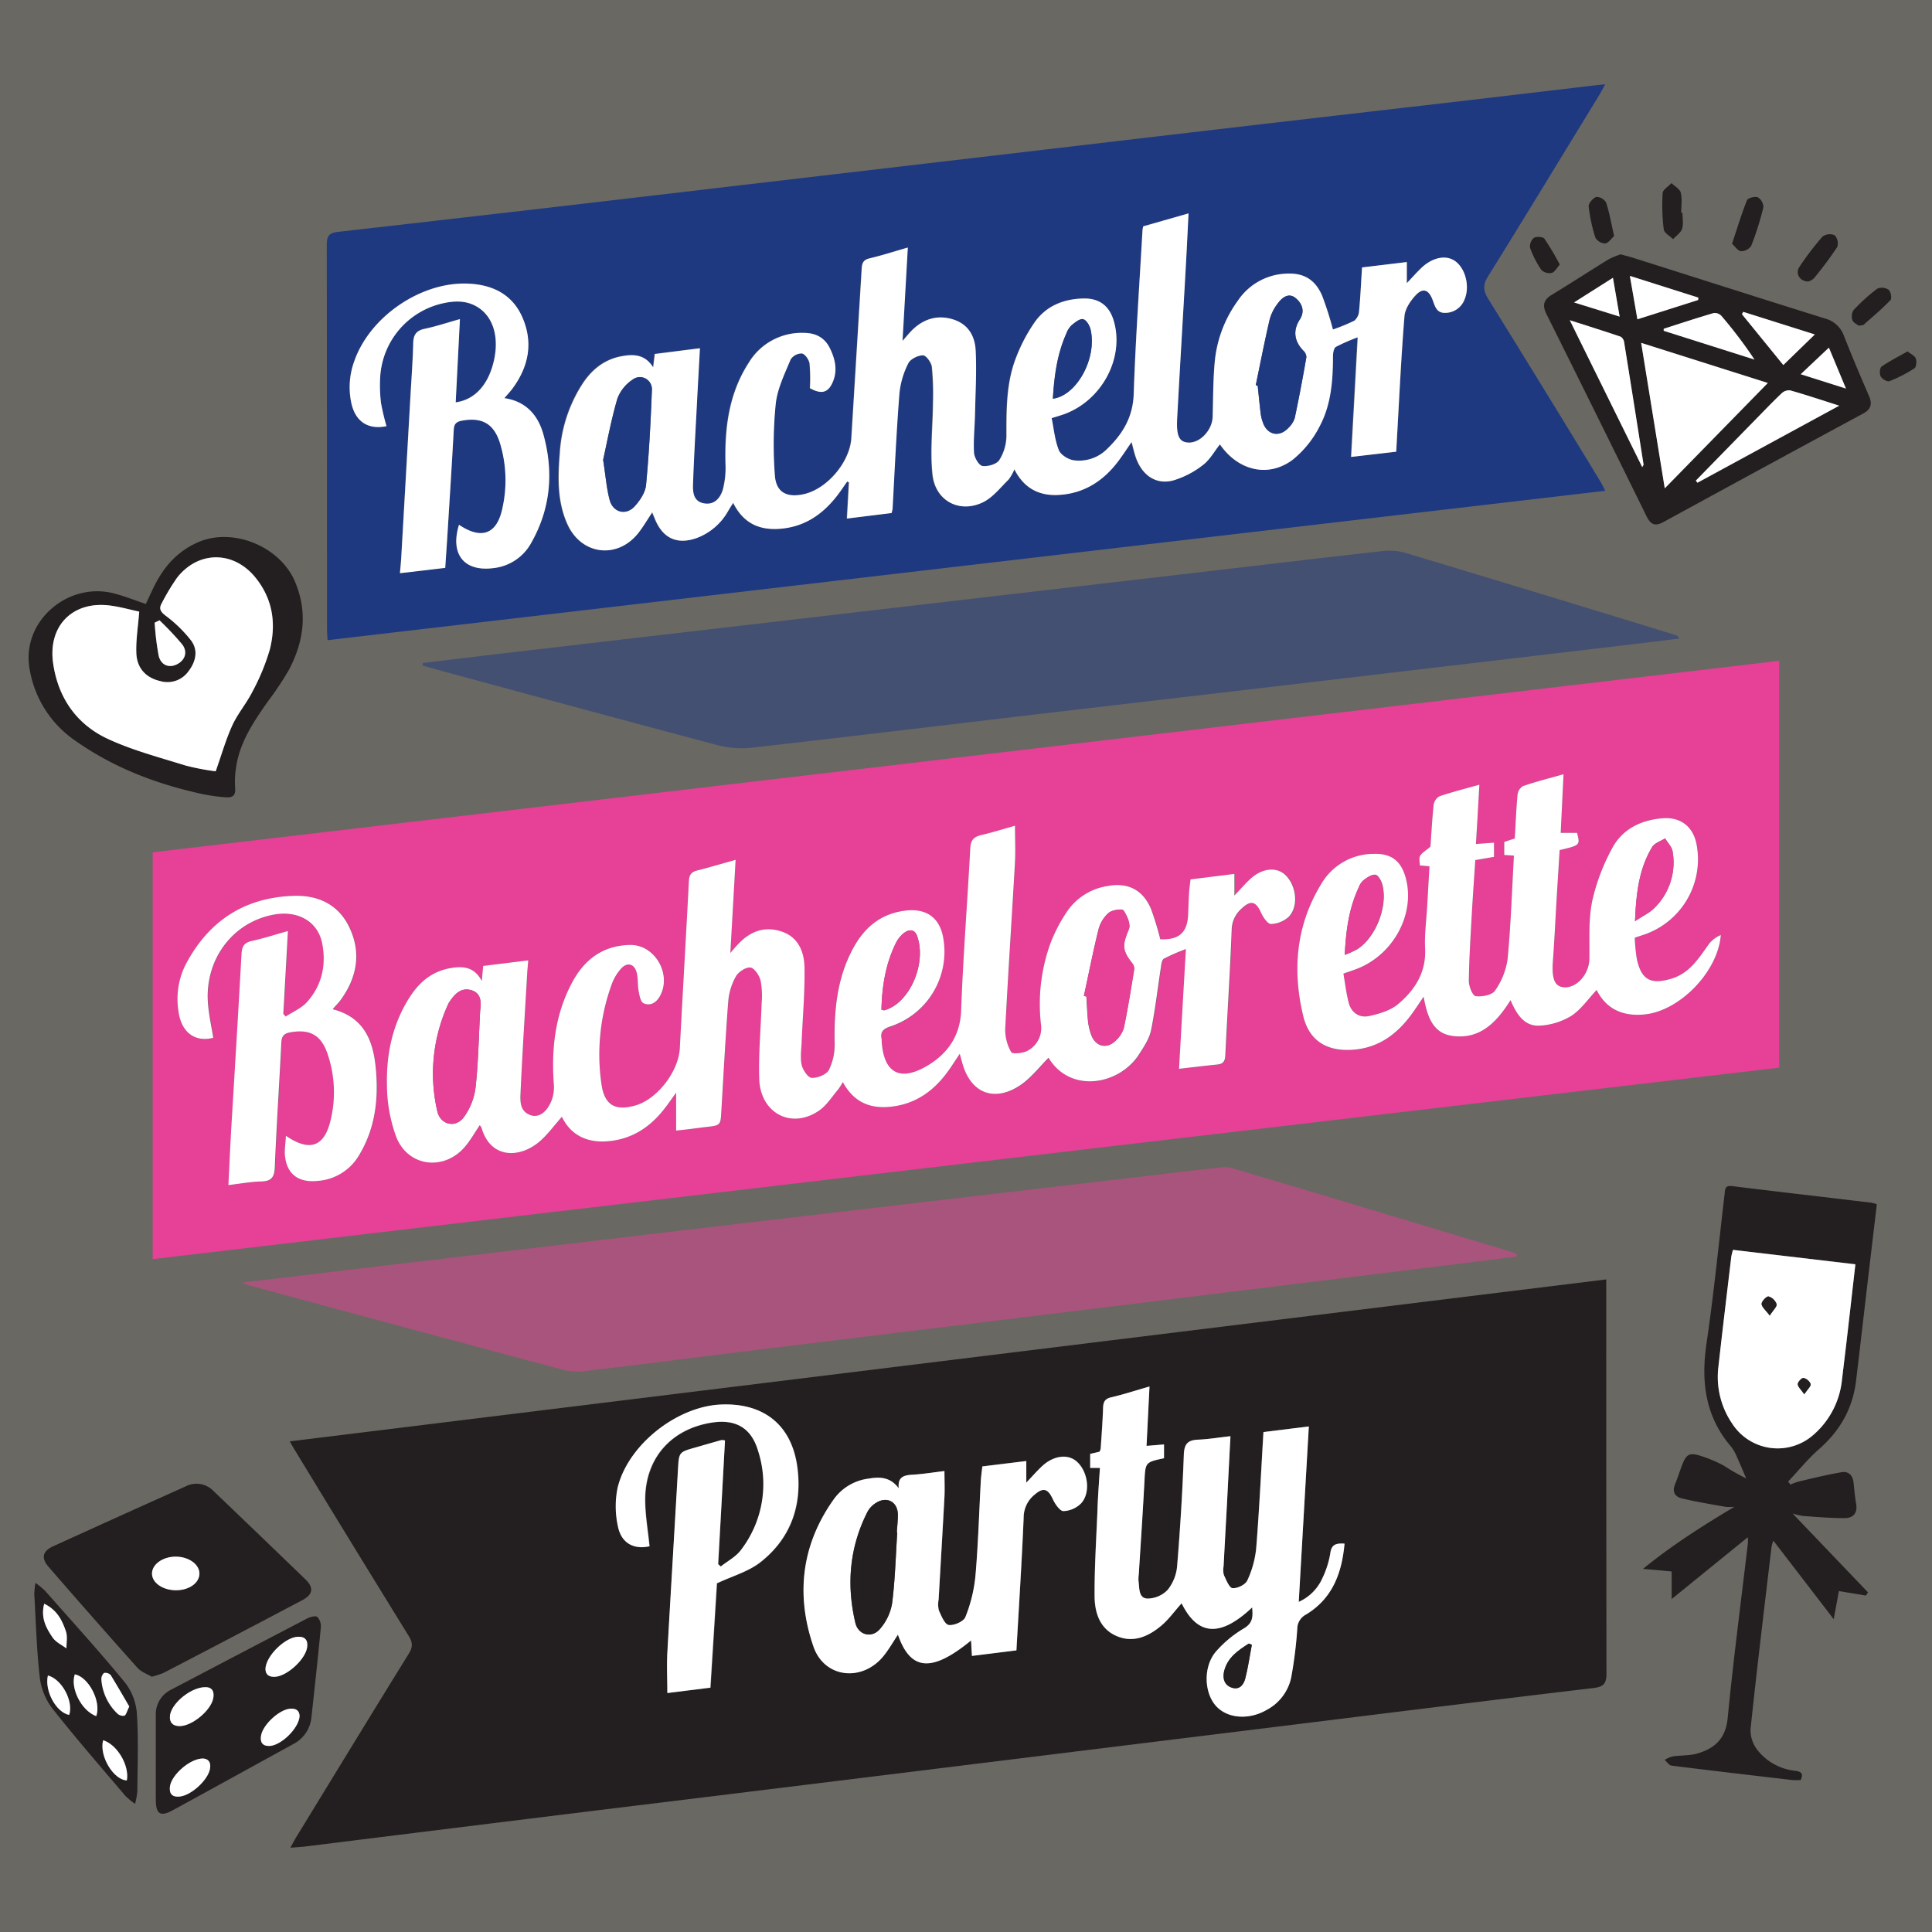
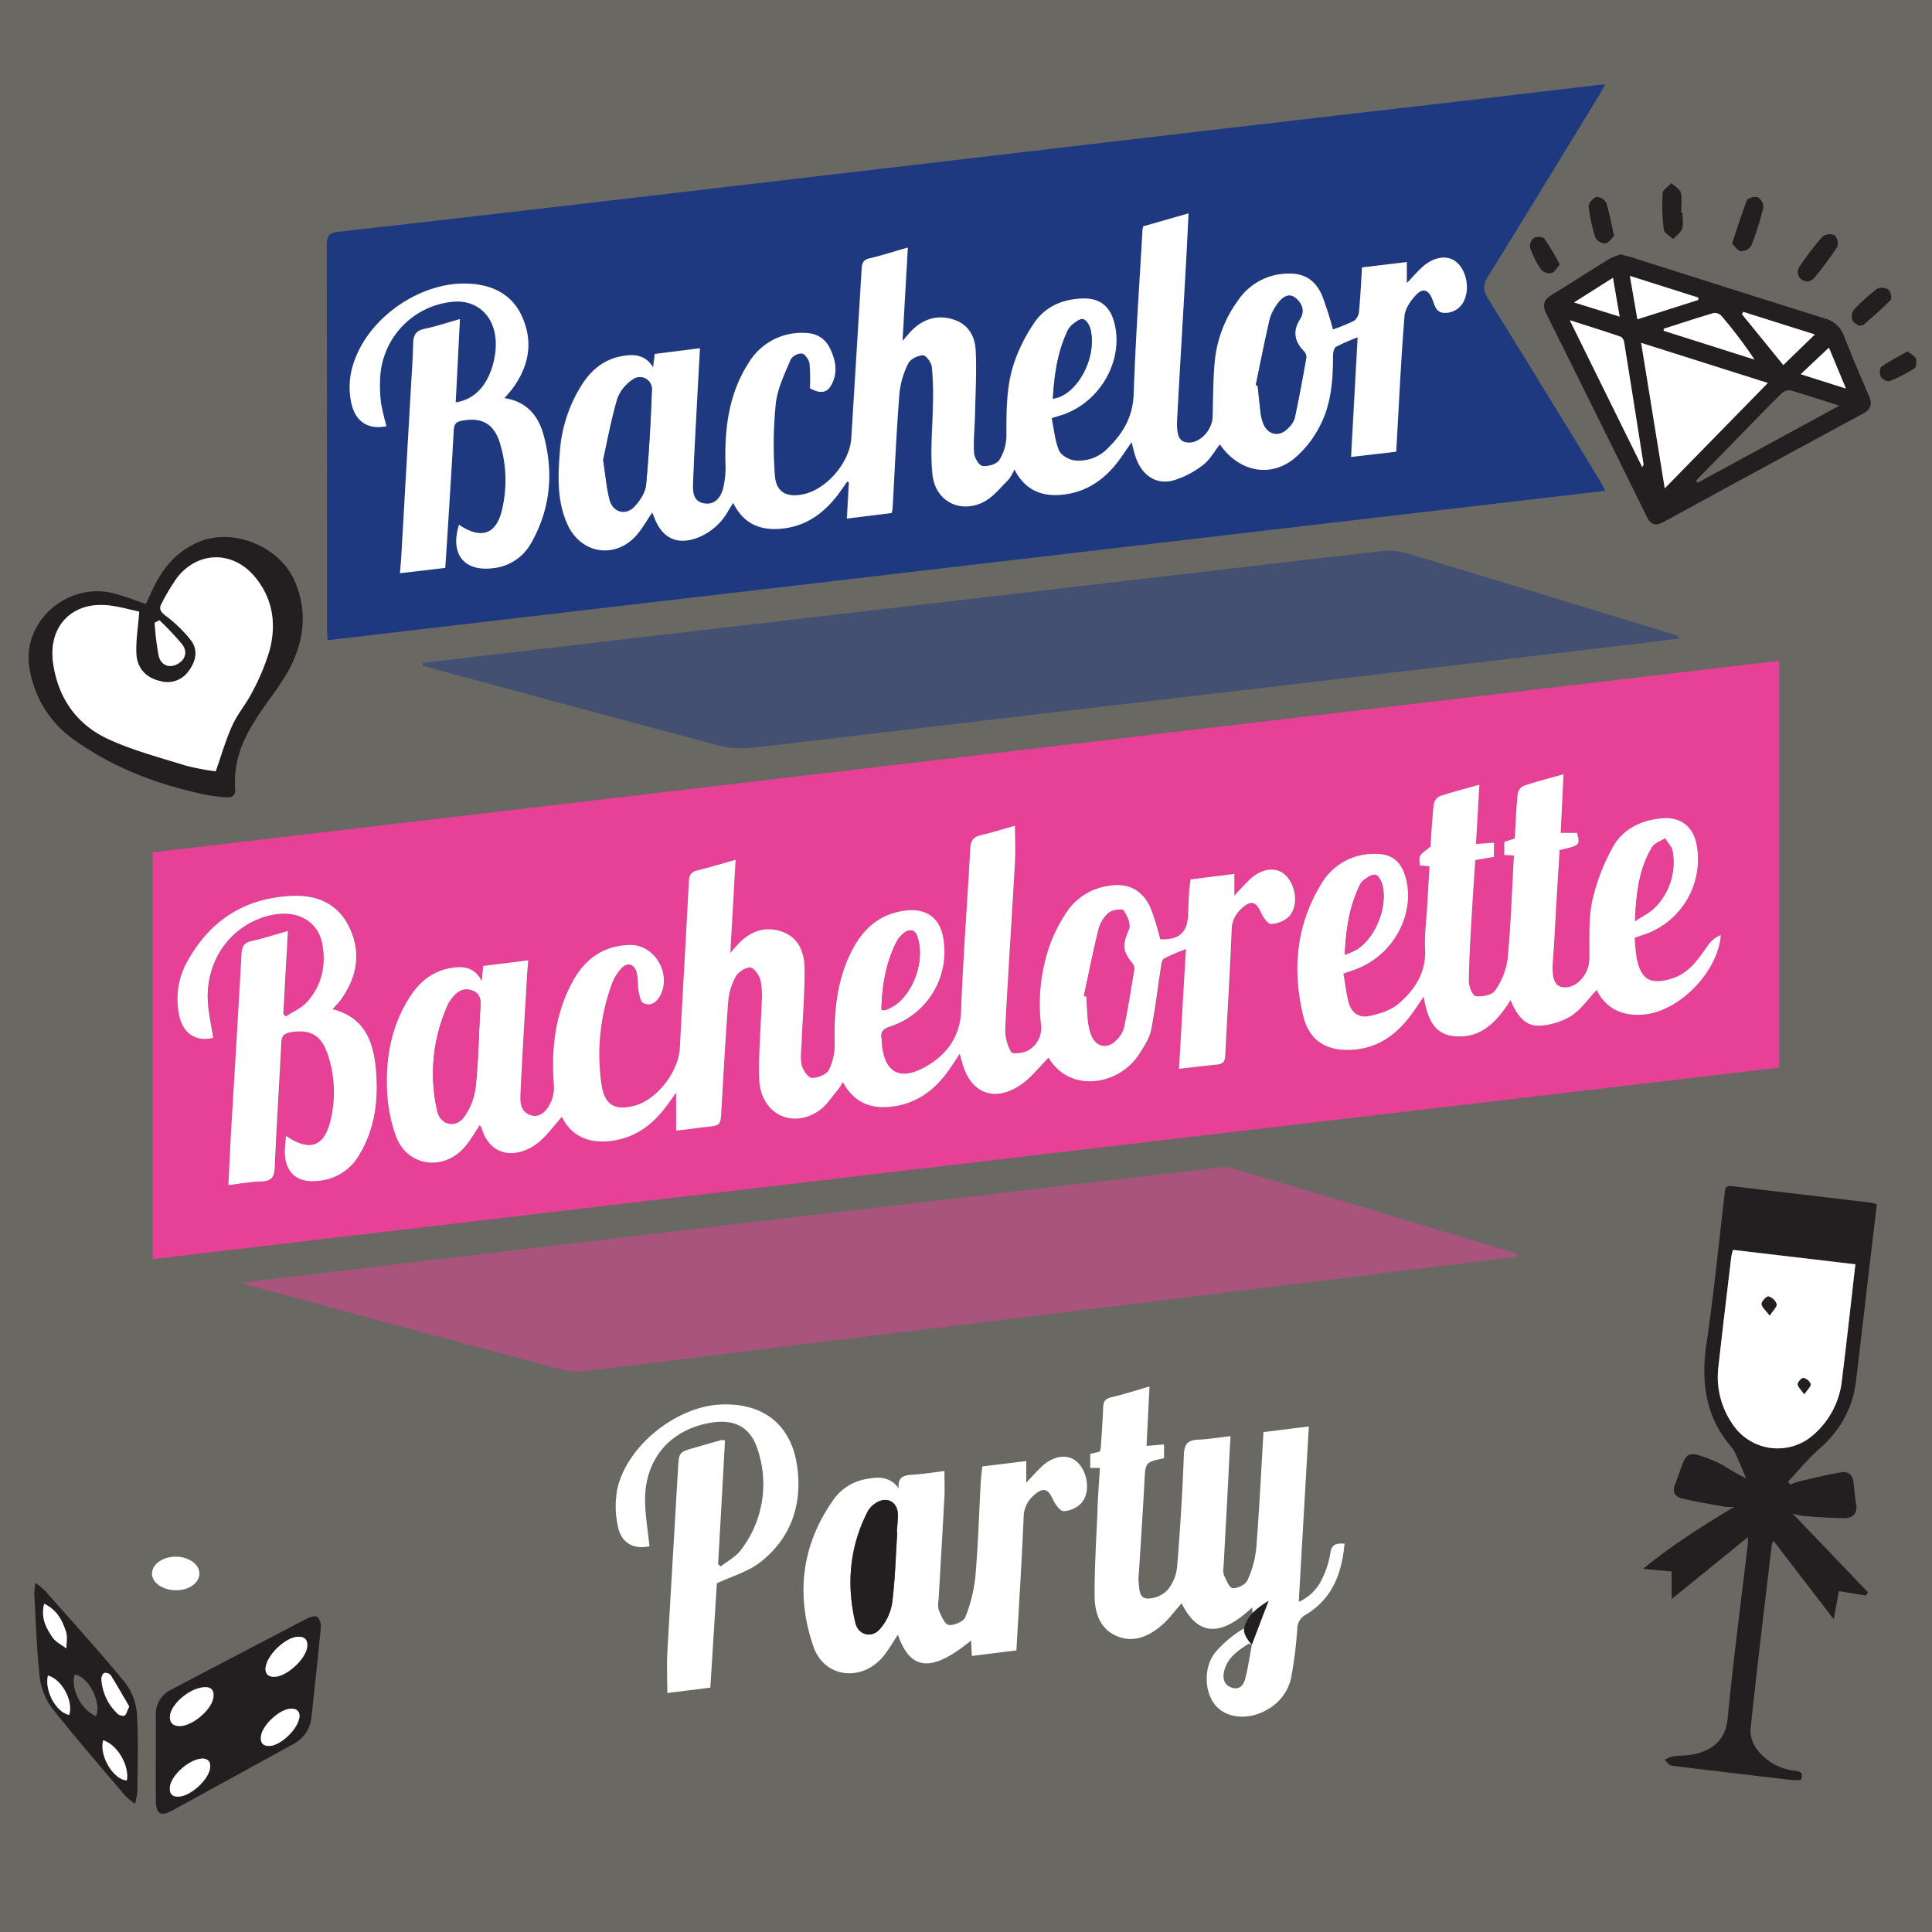
<svg xmlns="http://www.w3.org/2000/svg" viewBox="0 0 560.31 560.31">
  <defs>
    <style>.cls-1{fill:#6a6863;}.cls-2{fill:#231f20;}.cls-3{fill:#fff;}.cls-4,.cls-6{fill:#e64097;}.cls-5,.cls-7{fill:#1e3980;}.cls-6,.cls-7{opacity:0.5;}</style>
  </defs>
  <g id="Bachelor_Bachelorette" data-name="Bachelor &amp; Bachelorette">
    <rect class="cls-1" width="560.31" height="560.31" />
    <path class="cls-2" d="M470,73.77c1.32.36,2.36.6,3.38.92,18.63,5.9,37.24,11.85,55.89,17.68a8,8,0,0,1,5.53,5.1c2.29,5.82,4.72,11.58,7.22,17.31,1.07,2.46.56,4-1.82,5.23q-28.89,15.6-57.7,31.35c-2.54,1.39-3.81.77-5-1.68q-14.42-29.34-29-58.59c-1.24-2.51-.89-4.12,1.54-5.59,5.51-3.34,10.91-6.88,16.4-10.25A21.8,21.8,0,0,1,470,73.77Zm42.73,37.3L476,99.44c2.32,14.31,4.52,27.9,6.84,42.18Zm-36.41,24.39c.27-.51.36-.61.35-.68Q473.83,117,471,99.25a2.29,2.29,0,0,0-1-1.6c-4.64-1.58-9.32-3-14.76-4.78C462.45,107.49,469.27,121.28,476.27,135.46Zm15.55,3.92.45.63,41.12-22.36c-5.35-1.7-9.78-3.18-14.28-4.45a3.15,3.15,0,0,0-2.45.9c-2.55,2.42-5,5-7.45,7.48Zm-9.32-44v.58l26.32,8.34a128.55,128.55,0,0,0-9.66-12.74,2.61,2.61,0,0,0-2.24-.72C492.08,92.23,487.3,93.81,482.5,95.35ZM526.32,97l-20.75-6.55-.38.67,12,14.75ZM492.49,87l.06-.68L472.69,80c.78,4.47,1.46,8.41,2.18,12.58Zm-24.71-6.45L456.5,87.71l13.22,4.11C469,87.82,468.46,84.49,467.78,80.57Zm54.46,28,13.11,4.15c-1.85-4.44-3.4-8.18-4.94-11.86Z" />
    <path class="cls-2" d="M502.32,70.68c1.52-4.54,2.75-8.65,4.34-12.62.26-.65,2.35-1.19,3.16-.83a3.46,3.46,0,0,1,1.58,2.93,86.76,86.76,0,0,1-3.52,11.14,3.6,3.6,0,0,1-3,1.55C504,72.76,503.16,71.45,502.32,70.68Z" />
    <path class="cls-2" d="M524.4,81.65c-2.5-.05-3.8-2.38-2.54-4.26a83,83,0,0,1,6.7-8.78,3.58,3.58,0,0,1,3.52-.39,3.51,3.51,0,0,1,.75,3.42,110.42,110.42,0,0,1-6.77,9.09A4.43,4.43,0,0,1,524.4,81.65Z" />
    <path class="cls-2" d="M487.94,61.71c0,1.56.34,3.23-.11,4.65-.37,1.14-1.7,2-2.6,3-.94-.93-2.58-1.78-2.71-2.81A55.21,55.21,0,0,1,482.2,56c.06-1,1.66-1.93,2.55-2.9.94.93,2.44,1.71,2.7,2.8.45,1.84.13,3.87.13,5.83Z" />
    <path class="cls-2" d="M539.09,94.48c-.55-.45-1.63-.91-1.86-1.64a3.42,3.42,0,0,1,.33-2.91,54.23,54.23,0,0,1,6.9-6.23,3.51,3.51,0,0,1,3.28.35c.63.5,1,2.54.5,3-2.39,2.51-5.07,4.76-7.67,7.06C540.31,94.35,539.83,94.32,539.09,94.48Z" />
    <path class="cls-2" d="M468.12,68.45c-.76.68-1.58,2-2.58,2.16a3.42,3.42,0,0,1-2.85-1.69,45.65,45.65,0,0,1-1.95-9.08C460.65,59,462,57.41,463,57.1a3.36,3.36,0,0,1,2.82,1.69C466.76,61.72,467.29,64.8,468.12,68.45Z" />
    <path class="cls-2" d="M452.36,76.72c-.87,1-1.46,2.19-2.33,2.43a3.42,3.42,0,0,1-3-.85,28,28,0,0,1-3.29-6.44A3.23,3.23,0,0,1,444.84,69c.72-.47,2.64-.36,3.06.22A81.06,81.06,0,0,1,452.36,76.72Z" />
    <path class="cls-2" d="M553.21,101.92c1,.77,2.11,1.26,2.41,2.06s.14,2.49-.42,2.85a40.82,40.82,0,0,1-7.23,3.72c-.62.24-2.14-.63-2.54-1.37s-.28-2.49.26-2.87C548,104.71,550.51,103.45,553.21,101.92Z" />
    <path class="cls-3" d="M512.68,111.07,482.8,141.62c-2.32-14.28-4.52-27.87-6.84-42.18Z" />
    <path class="cls-3" d="M476.27,135.46c-7-14.18-13.82-28-21-42.59,5.44,1.74,10.12,3.2,14.76,4.78a2.29,2.29,0,0,1,1,1.6q2.86,17.76,5.63,35.53C476.63,134.85,476.54,135,476.27,135.46Z" />
-     <path class="cls-3" d="M491.82,139.38l17.39-17.8c2.47-2.51,4.9-5.06,7.45-7.48a3.15,3.15,0,0,1,2.45-.9c4.5,1.27,8.93,2.75,14.28,4.45L492.27,140Z" />
    <path class="cls-3" d="M482.5,95.35c4.8-1.54,9.58-3.12,14.41-4.54a2.61,2.61,0,0,1,2.24.72,128.55,128.55,0,0,1,9.66,12.74l-26.32-8.34Z" />
    <path class="cls-3" d="M526.32,97l-9.13,8.87-12-14.75.38-.67Z" />
    <path class="cls-3" d="M492.49,87l-17.62,5.6c-.72-4.17-1.4-8.11-2.18-12.58l19.86,6.3Z" />
    <path class="cls-3" d="M467.78,80.57c.68,3.92,1.25,7.25,1.94,11.25L456.5,87.71Z" />
    <path class="cls-3" d="M522.24,108.53l8.17-7.71c1.54,3.68,3.09,7.42,4.94,11.86Z" />
    <path class="cls-2" d="M42.29,175.16c.88-1.86,1.68-3.65,2.56-5.4,2.83-5.63,6.78-10,12.74-12.57,10.19-4.31,23.75,1.4,28,11.58,3.71,8.89,2.51,17.29-1.77,25.45a89.37,89.37,0,0,1-6.16,9.24c-4.13,5.9-8.18,11.85-9.21,19.21a26,26,0,0,0-.25,5.91c.19,2.25-.93,2.82-2.75,2.65a54.46,54.46,0,0,1-6.37-.86c-13.27-2.84-25.78-7.53-37-15.39a31.38,31.38,0,0,1-13.5-21c-2.47-14,11.46-25.6,24.92-21.76C36.39,173,39.16,174.1,42.29,175.16Zm-1.91,2.22c-2.54-.53-5.48-1.36-8.47-1.75-10.77-1.4-18,5.83-16.49,16.63,1.39,10.14,6.79,17.87,16,22.1,7.13,3.28,14.86,5.32,22.4,7.66a69.5,69.5,0,0,0,8.75,1.65c1.69-4.76,2.93-9.19,4.82-13.32,1.56-3.42,4.13-6.38,5.82-9.76a62.75,62.75,0,0,0,5.06-12.26c1.91-7.54.83-14.79-4.3-21-6.32-7.65-16.43-7.62-22.56.15a61.61,61.61,0,0,0-4.45,7.39c-.89,1.53-.48,2.43,1,3.6a38.77,38.77,0,0,1,7.53,7.33c2.08,2.87,1.3,6.15-.87,8.95a7.47,7.47,0,0,1-8.17,2.75c-4-.91-6.69-3.61-6.89-8C39.36,185.72,40,181.89,40.38,177.38Zm5.87,2.52-1.39.69A77.67,77.67,0,0,0,46,190.16c.65,2.74,2.89,3.6,5.1,2.6,2.5-1.13,3.44-3.59,1.73-5.85A83.85,83.85,0,0,0,46.25,179.9Z" />
    <path class="cls-3" d="M40.38,177.38c-.35,4.51-1,8.34-.84,12.14.2,4.37,2.87,7.07,6.89,8a7.47,7.47,0,0,0,8.17-2.75c2.17-2.8,2.95-6.08.87-8.95a38.77,38.77,0,0,0-7.53-7.33c-1.49-1.17-1.9-2.07-1-3.6a61.61,61.61,0,0,1,4.45-7.39c6.13-7.77,16.24-7.8,22.56-.15,5.13,6.21,6.21,13.46,4.3,21a62.75,62.75,0,0,1-5.06,12.26c-1.69,3.38-4.26,6.34-5.82,9.76-1.89,4.13-3.13,8.56-4.82,13.32A69.5,69.5,0,0,1,53.79,222c-7.54-2.34-15.27-4.38-22.4-7.66-9.18-4.23-14.58-12-16-22.1-1.48-10.8,5.72-18,16.49-16.63C34.9,176,37.84,176.85,40.38,177.38Z" />
    <path class="cls-3" d="M46.25,179.9a83.85,83.85,0,0,1,6.6,7c1.71,2.26.77,4.72-1.73,5.85-2.21,1-4.45.14-5.1-2.6a77.67,77.67,0,0,1-1.16-9.57Z" />
-     <path class="cls-2" d="M44,486.28c-1.3-.79-3.06-1.39-4.14-2.59q-13-14.54-25.75-29.26-3.36-3.85,1.33-6,19.18-8.74,38.43-17.37a6.83,6.83,0,0,1,8.1,1.41q13.35,12.76,26.63,25.59c2.46,2.39,2.18,4.37-.9,6Q67.64,474.66,47.5,485.13A25.88,25.88,0,0,1,44,486.28Zm7.07-25.08c3.73,0,6.69-2.1,6.78-4.73s-3-5-6.81-5-6.95,2.22-6.94,4.91S47.25,461.24,51.08,461.2Z" />
    <path class="cls-2" d="M45.19,509.92c0-4.11,0-8.21,0-12.31A7.91,7.91,0,0,1,49.69,490q19.71-10.35,39.46-20.65c.86-.44,2.39-.83,2.9-.4a4,4,0,0,1,1,3c-.82,8.65-1.77,17.29-2.71,25.93A9.78,9.78,0,0,1,85,505.84C73.38,512.22,61.75,518.65,50.11,525c-3.53,1.93-4.87,1.15-4.91-2.8C45.16,518.13,45.19,514,45.19,509.92ZM60,489.32c-4.19-.35-10.06,4.33-10.64,8-.34,2.16.74,3.35,3,3.25,3.5-.15,8.64-4.39,9.46-7.83C62.26,490.81,61.69,489.49,60,489.32Zm17-5.56c-.11,1.84,1,2.75,3.06,2.51,3.48-.41,8.43-5,9-8.44.35-2.07-.5-3.23-2.69-3.14C82.81,474.82,77.37,479.93,77,483.76ZM59,510c-3.79-.14-9.33,4.73-9.72,8.16-.25,2.17.79,3.1,2.89,2.86,3.31-.38,8-4.64,8.69-7.87C61.3,511.26,60.58,510.16,59,510Zm27.86-12.16c.06-1.65-1-2.52-2.91-2.28-3.14.4-7.64,4.61-8.23,7.66-.35,1.87.21,3.14,2.33,3.13C81.32,506.33,86.48,501.5,86.88,497.85Z" />
    <path class="cls-2" d="M10.27,459.05A24.77,24.77,0,0,1,13,461.28c7.82,8.85,15.78,17.59,23.27,26.71a16.69,16.69,0,0,1,3.43,9c.49,7.49.18,15,.14,22.55a24.76,24.76,0,0,1-.67,3.61,21.77,21.77,0,0,1-2.8-2.3c-7.13-8.42-14.39-16.73-21.21-25.4a18.55,18.55,0,0,1-3.63-9c-.91-8-1.13-16.15-1.59-24.24A28.25,28.25,0,0,1,10.27,459.05Zm27.22,35.87c-1.7-2.89-3.48-6-5.42-9.09a2.08,2.08,0,0,0-1.95-.61,2.44,2.44,0,0,0-.74,2A15.13,15.13,0,0,0,34,497a2.38,2.38,0,0,0,2,.6C36.59,497.35,36.77,496.35,37.49,494.92ZM12.82,465.11c-1.07,4.11.58,7.08,2.44,9.81.91,1.33,2.64,2.11,4,3.13,0-1.64.36-3.41-.14-4.89C18.07,470,16.62,467,12.82,465.11Zm15.09,32.6c1.52-4.24-2.22-11.35-6.21-12.12C20.31,489.56,23.59,496.12,27.91,497.71Zm2,7c-1.22,4.53,3,11.51,6.87,11.64C37.56,512.07,34.07,506,29.92,504.7Zm-16-18.78c-1,4.45,2.41,10.72,6.17,11.43C21.36,493.46,18,487,13.89,485.92Z" />
    <path class="cls-3" d="M51.08,461.2c-3.83,0-7-2.14-7-4.84s3.16-4.94,6.94-4.91,6.89,2.29,6.81,5S54.81,461.17,51.08,461.2Z" />
    <path class="cls-3" d="M60,489.32c1.67.17,2.24,1.49,1.78,3.44-.82,3.44-6,7.68-9.46,7.83-2.22.1-3.3-1.09-3-3.25C50,493.65,55.83,489,60,489.32Z" />
    <path class="cls-3" d="M77,483.76c.39-3.83,5.83-8.94,9.37-9.07,2.19-.09,3,1.07,2.69,3.14-.57,3.39-5.52,8-9,8.44C78,486.51,76.87,485.6,77,483.76Z" />
    <path class="cls-3" d="M59,510c1.56.15,2.28,1.25,1.86,3.15-.7,3.23-5.38,7.49-8.69,7.87-2.1.24-3.14-.69-2.89-2.86C49.69,514.74,55.23,509.87,59,510Z" />
    <path class="cls-3" d="M86.88,497.85c-.4,3.65-5.56,8.48-8.81,8.51-2.12,0-2.68-1.26-2.33-3.13.59-3.05,5.09-7.26,8.23-7.66C85.91,495.33,86.94,496.2,86.88,497.85Z" />
    <path class="cls-3" d="M37.49,494.92c-.72,1.43-.9,2.43-1.41,2.65a2.38,2.38,0,0,1-2-.6,15.13,15.13,0,0,1-4.66-9.77,2.44,2.44,0,0,1,.74-2,2.08,2.08,0,0,1,1.95.61C34,488.88,35.79,492,37.49,494.92Z" />
    <path class="cls-3" d="M12.82,465.11c3.8,1.84,5.25,4.9,6.31,8.05.5,1.48.12,3.25.14,4.89-1.37-1-3.1-1.8-4-3.13C13.4,472.19,11.75,469.22,12.82,465.11Z" />
-     <path class="cls-3" d="M27.91,497.71c-4.32-1.59-7.6-8.15-6.21-12.12C25.69,486.36,29.43,493.47,27.91,497.71Z" />
    <path class="cls-3" d="M29.92,504.7c4.15,1.31,7.64,7.37,6.87,11.64C32.93,516.21,28.7,509.23,29.92,504.7Z" />
    <path class="cls-3" d="M13.89,485.92c4.09,1.07,7.47,7.54,6.17,11.43C16.3,496.64,12.85,490.37,13.89,485.92Z" />
    <path class="cls-4" d="M44.28,247.19,516,191.64v118L44.28,365.16Zm169.06,2.18c-4,1.11-7.51,2.17-11.07,3-1.72.42-2.34,1.26-2.44,3.05C199,271.64,198,287.81,197.2,304c-.35,6.68-6.47,14.73-12.82,16.58-5.94,1.72-9-.06-9.9-6.15a59.48,59.48,0,0,1,3-29.05,13.79,13.79,0,0,1,2.76-4.55c1.68-1.8,3.66-1.36,4.38,1,.54,1.76.29,3.76.64,5.61.23,1.25.56,3.11,1.4,3.5,1.92.89,3.66-.09,4.74-2,3.57-6.36-1.43-15.05-8.68-14.89-7.73.16-13.11,4.11-16.7,10.79-5,9.27-6.1,19.23-5.37,29.54a11.12,11.12,0,0,1-.47,4.3c-1.26,3.64-3.71,5.55-6.12,4.78-3.29-1-3.17-4.05-3.05-6.6.53-11.53,1.26-23,1.93-34.56.07-1.2.19-2.4.31-3.78l-13.08,1.62c-.13,1.46-.24,2.68-.4,4.37-2.18-4.12-5.44-4.39-9.16-3.73-5.17.93-8.81,3.91-11.58,8.16-5.11,7.81-7,16.6-6.77,25.69A44.26,44.26,0,0,0,115,329.73c3.48,8.79,14.12,9.92,20.12,2.57,1.52-1.87,2.72-4,4.08-6a2.7,2.7,0,0,1,.52.73c2.5,8.75,10.57,9,16.36,4.38,2.63-2.09,4.63-5,6.95-7.55,2.43,5.06,6.9,7.45,12.71,7.13,7-.39,12.47-3.72,16.75-9.13,1.22-1.55,2.33-3.18,3.67-5v11c1.52-.17,2.88-.31,4.24-.48s2.94-.4,4.41-.56c4.31-.48,4.24-.47,4.48-4.92.58-10.57,1.13-21.14,2-31.69a17.62,17.62,0,0,1,2.26-7.16c.74-1.29,2.9-2.68,4.17-2.48s2.56,2.3,2.94,3.79a24.39,24.39,0,0,1,.29,6.63c-.22,7.29-.92,14.6-.69,21.88.31,10,9.48,14.73,17.43,9.14,2.17-1.52,3.67-4,5.44-6.06a19.62,19.62,0,0,0,1.38-2.16c3.42,6.34,8.69,8,15,7s11.31-4.52,15.13-9.64c1.3-1.74,2.45-3.6,3.77-5.55.27.95.47,1.66.66,2.37,2.37,9.05,9.32,11.93,17.08,6.67,3.09-2.1,5.45-5.26,8.07-7.86,6.23,10.45,20.61,8,26.37-1.19,1.33-2.13,2.86-4.38,3.35-6.77,1.22-6,1.89-12.05,2.83-18.07.14-1,.27-2.34.89-2.7a56.15,56.15,0,0,1,6.4-2.79c-.67,11.76-1.31,23.13-2,34.73,4-.45,7.53-.89,11.09-1.24,1.7-.17,2.25-1,2.33-2.66.59-12.16,1.38-24.31,1.85-36.47a8.28,8.28,0,0,1,2.82-6.06c2.71-2.59,4.22-2.16,5.72,1.19.59,1.31,1.91,3.27,2.85,3.24a8.06,8.06,0,0,0,5.23-2.16c2.89-3.08,2.1-9.15-1.13-12.11-2.56-2.34-6.65-1.93-10,1.14-1.53,1.39-2.88,3-4.7,4.89v-6.28l-12.74,1.61c-.17,1.46-.35,2.61-.42,3.77-.13,2.11-.2,4.23-.28,6.34-.19,5.32-2.61,7.48-8.08,7.26a86.33,86.33,0,0,0-2.67-8.76c-2.37-5.67-6.8-7.85-12.83-6.65a17.36,17.36,0,0,0-11.68,7.54,45.55,45.55,0,0,0-4.69,9,51.66,51.66,0,0,0-2.78,23.72,7.41,7.41,0,0,1-3.79,7.47c-1.31.8-4.49,1.09-4.84.48a13,13,0,0,1-1.75-6.7c.82-16.17,1.92-32.33,2.84-48.5.2-3.41,0-6.84,0-10.47-3.24.91-6.46,1.92-9.74,2.69-2.11.5-3.1,1.39-3.23,3.76-.84,15.75-2.09,31.48-2.66,47.23-.26,7.23-3.94,12.29-9.31,15.62-8,4.95-13.07,2.89-13.73-6.69,0-.21,0-.43,0-.64-.46-2.13.36-3.05,2.52-3.77A22.8,22.8,0,0,0,273.5,272c-1-5.74-4.81-8.51-10.63-7.9-7.32.78-12.19,4.82-15.56,11.11-4.61,8.59-5.47,17.84-5.29,27.38a16.57,16.57,0,0,1-1.68,7.78c-.7,1.34-3.29,2.36-5,2.26-1.07-.06-2.55-2.29-2.89-3.76-.47-2.1-.11-4.41,0-6.62.29-7.18,1-14.37.83-21.54-.08-4.69-1.83-9.07-7-10.63-5-1.52-9.11.31-12.51,4.06-.52.58-1,1.17-2,2.27C212.34,267.07,212.83,258.45,213.34,249.37Zm224.74,40.69c1.77,4.18,4,7.66,8.54,7.4a19.61,19.61,0,0,0,9.12-2.84c2.83-1.85,4.88-4.91,7.33-7.5,2.84,5.67,7.81,7.76,14.08,7.07,10.08-1.13,21.12-12.41,21.93-23a8.68,8.68,0,0,0-3.32,2.44c-3,4.12-5.59,8.54-10.89,10.18-6.17,1.91-8.95.35-10.2-6a54.84,54.84,0,0,1-.55-5.85c1.38-.46,2.38-.77,3.36-1.13a23.07,23.07,0,0,0,14.57-25.94c-1-5.22-4.76-8-10-7.56-6.3.56-11.63,3.21-14.56,8.85a58.74,58.74,0,0,0-5.73,15.27c-1.08,5.41-.72,11.13-.8,16.71-.06,4.25-3.51,8.34-7.2,8.19-2.85-.12-3.77-2.41-3.37-7.64.44-5.91.71-11.83,1.06-17.75.29-4.83.6-9.66.89-14.41,6-1.38,6-1.38,5.05-5h-4.74c.27-5.6.53-11.1.82-17-4.29,1.21-8.08,2.17-11.76,3.44a3.4,3.4,0,0,0-1.58,2.52c-.39,4.2-.55,8.43-.8,12.67l-3.05,1V248l2.8.18c-.57,10.14-.89,20.08-1.83,30a20.88,20.88,0,0,1-3.66,9.17c-.86,1.29-3.75,1.82-5.58,1.59-.86-.1-2-2.84-2-4.38.08-6.55.51-13.1.87-19.65.28-5.15.66-10.3,1-15.43l5.42-.93v-4.12l-5.24.38c.33-5.89.64-11.43,1-17.19-4.07,1.15-7.86,2.1-11.56,3.35a3.4,3.4,0,0,0-1.69,2.45c-.46,4.29-.68,8.62-.94,12.17-1.36,1.18-2.44,1.77-3,2.69-.39.68-.08,1.77-.08,2.75l2.8.25c-.23,4-.46,7.93-.68,11.83s-.79,8-.59,12c.36,7-3,12.07-7.87,16.17-2.2,1.84-5.4,2.78-8.31,3.42s-5.22-.94-6-3.93c-.69-2.73-1-5.56-1.51-8.37,1.47-.51,2.57-.88,3.65-1.28,10.8-4,17.31-16,14.41-26.53-1.35-4.9-4.2-7.07-9.22-6.91a17.58,17.58,0,0,0-15.29,8.77c-7.28,11.95-8.41,24.89-5.21,38.21,1.69,7.07,6.63,10.23,13.92,9.85,8-.41,13.59-4.76,18-11,.93-1.32,1.81-2.67,3-4.41,1,5.6,2.57,10.57,8.32,11.37C429.07,301.53,434,296.66,438.08,290.06ZM82.92,329.4c-.11,1.87-.31,3.33-.27,4.78.18,5.91,3.59,8.88,9.51,8.26a15.09,15.09,0,0,0,12-7.4c4.72-7.76,5.71-16.27,4.9-25.08-.74-8.11-3.41-15-12.5-17.27.94-1.09,1.78-1.91,2.45-2.84,4.59-6.42,5.88-13.37,2.53-20.64-3.14-6.83-9.07-9.64-16.3-9.4-14.4.48-24.83,7.45-31.42,20.17a22.21,22.21,0,0,0-2,13c.73,6.36,4.78,9.33,10.13,8-.54-3.46-1.33-6.85-1.56-10.28-.82-12.38,6.94-22.89,18.52-25.33,7.42-1.57,13.44,1.77,14.67,8.41,1.16,6.25-.16,12.1-4.48,16.87-1.61,1.78-4.07,2.8-6.14,4.16l-.69-.8c.44-7.88.88-15.76,1.34-24-3.76,1.06-7.08,2.14-10.47,2.88-2.26.5-2.92,1.54-3,3.86-.86,16.48-1.93,33-2.91,49.44-.34,5.78-.59,11.57-.89,17.5,3.46-.4,6.49-1,9.54-1.05s3.81-1.33,3.92-4.24c.5-12,1.3-24.09,1.9-36.14.1-1.87.88-2.57,2.61-2.87,5.67-1,8.91.76,10.79,6.25a34.51,34.51,0,0,1,.89,19.08C94.12,332.53,89.91,334.18,82.92,329.4Z" />
-     <path class="cls-2" d="M465.83,371.05v3.79q0,55.28.07,110.55c0,3-.92,3.83-3.83,4.17-30.69,3.65-61.37,7.46-92,11.24q-58.45,7.2-116.92,14.42-39.54,4.88-79.1,9.7-42.7,5.26-85.39,10.58c-1.25.15-2.5.21-4.45.37.73-1.32,1.16-2.18,1.66-3,10.88-17.78,21.73-35.59,32.71-53.32,1.2-1.94,1.09-3.25-.06-5.12q-16.61-26.88-33-53.86c-.38-.62-.74-1.26-1.5-2.55ZM319,425.71c-.28,4.61-.6,8.83-.78,13.06-.34,8-.85,16.06-.8,24.1,0,4.76,1.42,9.42,6.33,11.58s9.19.19,12.91-2.9c2.27-1.89,4-4.39,6-6.57,4.64,9.42,11.21,9.92,20.45,1.2.25,2.63.26,4.54-2.45,6.12a32.89,32.89,0,0,0-8,6.63c-3.76,4.31-3.53,12,0,15.86,3.28,3.62,9.53,4.09,14.67,1.1a13.88,13.88,0,0,0,7.09-9.33,125.78,125.78,0,0,0,1.77-14.12,4.71,4.71,0,0,1,2.55-4.21c7.65-4.63,10.39-12,11.16-20.55-2.46-.17-3.81.2-4.13,2.85a26.75,26.75,0,0,1-2.3,7.2,13.51,13.51,0,0,1-6.85,6.84c1-17.19,2-33.92,2.93-50.88l-13.16,1.63c-.68,11.35-1.21,22.54-2.1,33.69a28.69,28.69,0,0,1-2.57,9.32c-.55,1.23-2.87,2.37-4.29,2.26-.95-.07-1.84-2.37-2.51-3.79a5.52,5.52,0,0,1-.1-2.51q.49-9.19,1-18.38c.34-6.41.67-12.82,1-19.39-3.43.39-6.36.9-9.31,1s-4.09,1.11-4.21,4.33c-.39,10.78-1.06,21.56-1.94,32.31a12.79,12.79,0,0,1-2.72,6.89,8.22,8.22,0,0,1-5.92,2.56c-2.64-.15-2.27-3.1-2.57-5.12a10.15,10.15,0,0,1,.08-1.9c.56-9,1.17-17.95,1.64-26.93.29-5.57.19-5.58,5.68-6.75v-4l-5.07.42c.29-5.78.56-11.31.86-17.22-4,1.16-7.54,2.31-11.13,3.14-1.86.43-2.27,1.39-2.33,3.09-.13,3.91-.43,7.82-.69,11.73a4.18,4.18,0,0,1-.32.94l-2.73.64v4.06Zm-58.32,5.94c-2.34-3.2-5.34-3.43-8.68-2.88a14.64,14.64,0,0,0-9.94,5.7c-9.55,13.23-11.33,27.9-6.11,43,3.2,9.26,14.28,10.34,20.42,2.63,1.49-1.87,2.68-4,4.08-6.07,3.66,10.54,9.83,11,21.21,1.68.08,1.51.16,2.91.25,4.48l12.9-1.61c.74-13.06,1.57-25.83,2.1-38.61a8.51,8.51,0,0,1,3.15-6.53c2.58-2.23,3.92-1.75,5.34,1.35.64,1.38,2,3.4,3.06,3.4a7.68,7.68,0,0,0,5.15-2.29c2.82-3.15,1.92-9.25-1.33-12.09-2.57-2.25-6.69-1.75-10,1.33-1.5,1.39-2.84,2.95-4.61,4.8v-6.25l-12.74,1.56c-.17,1.58-.38,2.93-.45,4.29-.5,9.19-.76,18.4-1.56,27.56A43.32,43.32,0,0,1,280,469c-.51,1.29-3.31,2.51-4.85,2.28-1.15-.17-2.13-2.63-2.84-4.22a7.37,7.37,0,0,1-.07-3.15c.56-9.93,1.16-19.85,1.69-29.78.13-2.46,0-4.93,0-7.48-3.34.39-6.37.9-9.43,1.07C262,427.84,260.31,428.48,260.65,431.65Zm-50.39-13.89a4.62,4.62,0,0,0-1-.1c-2.54.72-5.08,1.44-7.62,2.18-4.73,1.37-4.69,1.38-5,6.33-1,17.75-2.12,35.49-3.09,53.24-.21,3.84,0,7.71,0,11.62l12.53-1.55c.66-10.53,1.31-20.85,1.89-30.26,4.6-2.17,9.05-3.42,12.45-6,9-7,12.39-16.81,10.84-27.9-1.71-12.18-9.88-18.46-22.09-17.95-12.79.52-27,11.67-30,24.18a26.94,26.94,0,0,0,.11,11.2c1,5,4.75,6.73,9.14,5.72-.45-4.57-1.26-9-1.26-13.51,0-12,7.48-20.47,19.25-22.34,6.85-1.09,11.45,1.4,13.47,8.07a31.32,31.32,0,0,1-4.93,28.86c-1.45,2-3.88,3.21-5.86,4.79l-.76-.68C208.94,441.73,209.6,429.83,210.26,417.76Z" />
    <path class="cls-5" d="M465.57,142.34,95,185.66c-.07-1.33-.16-2.36-.16-3.39q0-55.59-.07-111.18c0-2.64.6-3.55,3.39-3.86q56.79-6.44,113.55-13.15,61.5-7.19,123-14.42,41.79-4.89,83.59-9.7Q440.63,27.35,463,24.7l2.53-.27c-.76,1.39-1.23,2.35-1.79,3.26C453,45.21,442.38,62.76,431.53,80.19c-1.52,2.45-1.37,4.14.08,6.48q16.23,26.17,32.24,52.49C464.39,140,464.84,141,465.57,142.34ZM404.91,131c.07-1,.13-1.6.17-2.23.71-12.36,1.29-24.73,2.27-37.07.17-2.13,1.74-4.46,3.29-6.09,2.08-2.2,3.74-1.56,4.84,1.3.68,1.77,1.08,3.9,3.56,3.85a6,6,0,0,0,5.68-3.86c1.61-3.73.31-9.06-2.79-11.2-2.64-1.82-6.53-1-9.75,2.06-1.37,1.31-2.62,2.74-4.19,4.39V76l-13,1.59c-.27,4.42-.46,8.53-.85,12.63A4,4,0,0,1,392.79,93a51,51,0,0,1-6.19,2.53,100.5,100.5,0,0,0-3.12-9.79c-2.12-4.9-5.63-6.79-10.9-6.38A17.68,17.68,0,0,0,359,87.21a35.72,35.72,0,0,0-6.7,17.26c-.55,5.45-.48,11-.66,16.46-.13,3.78-3.57,7.49-6.92,7.42-2.74-.06-3.65-1.75-3.37-7,.76-14.16,1.62-28.32,2.42-42.47.32-5.55.58-11.11.88-17l-13.13,3.75a10.2,10.2,0,0,0-.22,1.12c-.89,15.85-2,31.69-2.55,47.55-.23,6.62-3.13,11.45-7.57,15.75a11.48,11.48,0,0,1-9.85,3.43c-1.59-.24-3.75-1.57-4.3-2.94-1.17-2.94-1.45-6.22-2.08-9.28,1.67-.53,2.69-.81,3.68-1.17,10.87-4,17.39-16.17,14.39-26.84-1.25-4.48-4.15-6.77-8.8-6.69-5.81.1-10.91,2.15-14.27,7a48.48,48.48,0,0,0-5.54,10.61c-2.67,7.15-2.64,14.69-2.61,22.24a13.51,13.51,0,0,1-2.06,7c-.78,1.21-3.34,1.94-4.91,1.71-1-.16-2.35-2.42-2.44-3.81-.22-3.67.2-7.38.28-11.08.13-6.22.5-12.46.19-18.66-.21-4.06-2.23-7.6-6.5-8.94s-8.37-.27-11.71,2.9c-1,.92-1.82,2-3,3.32.52-9.24,1-18,1.54-27.07-3.9,1.12-7.42,2.26-11,3.11-1.79.43-2.27,1.28-2.37,3-.94,16.38-2,32.75-3,49.12-.41,6.94-7,14.8-13.83,16.3-4.9,1.07-8-.52-8.36-5.47a117.57,117.57,0,0,1,.26-20.81c.49-4.38,2.59-8.62,4.31-12.79a3.85,3.85,0,0,1,3.28-1.75c.92.17,2.06,1.81,2.22,2.92a50.22,50.22,0,0,1,.1,7.15c3,1.64,4.93,1.39,6.24-1,1.93-3.58,1.23-7.2-.48-10.64-1.5-3-4.11-4.38-7.5-4.39a17.89,17.89,0,0,0-16,8.66c-5.77,8.91-7,18.87-6.74,29.2a25.47,25.47,0,0,1-.73,7.45c-.72,2.54-2.54,4.7-5.58,4.11s-3.21-3.35-3.11-5.83c.28-6.88.67-13.74,1-20.61.32-6.1.66-12.19,1-18.53l-13.11,1.61c-.15,1.24-.28,2.35-.47,3.88-2.42-3.86-5.81-3.88-9.38-3.18-4.74.94-8.22,3.71-10.89,7.63a41.69,41.69,0,0,0-6.82,20.54c-.56,7-.74,14,2.24,20.6,4,8.82,14.3,10.17,20.39,2.67,1.5-1.86,2.7-4,4.17-6.15.34.84.61,1.48.87,2.11,2.3,5.48,6.46,7.36,12.06,5.32a17.41,17.41,0,0,0,9-7.69c.44-.74.9-1.46,1.55-2.51,3.13,6.29,8.07,8.11,14.22,7.47,7.27-.76,12.48-4.79,16.64-10.5.75-1,1.47-2.11,2.21-3.16l.5.28c-.19,3.42-.38,6.83-.58,10.47l12.94-1.6a9.14,9.14,0,0,0,.28-1.16c.65-11.2,1.15-22.41,2-33.59a24.51,24.51,0,0,1,2.58-8.69c.61-1.24,2.8-2.28,4.28-2.3.89,0,2.41,2.08,2.56,3.36a82.07,82.07,0,0,1,.32,10.41c-.05,7-.88,14-.13,20.86.84,7.6,7.84,11.24,14.6,8,2.87-1.39,5.06-4.26,7.43-6.58a13,13,0,0,0,1.7-3c2.76,5.43,7.08,7.71,12.63,7.45,7.35-.33,13-3.92,17.42-9.7,1.3-1.71,2.46-3.52,3.94-5.65.49,1.79.77,3.11,1.21,4.38,1.82,5.3,5.92,8.11,10.92,6.74a26.08,26.08,0,0,0,8.55-4.45c2-1.53,3.33-4,4.94-6,5.25,7.63,14,9.79,21.1,4.46a29.75,29.75,0,0,0,7.82-9.7c3.34-6.27,3.86-13.31,3.86-20.36,0-.92.25-2.32.86-2.68a55.46,55.46,0,0,1,6.32-2.76c-.64,11.72-1.26,23-1.91,34.69ZM133.12,152.2c-2.64,8.53,1.48,13.62,9.88,12.57a14.22,14.22,0,0,0,11.12-7.54c5.58-9.92,6.43-20.49,3.43-31.29-1.5-5.42-4.91-9.56-11.31-10.51.93-1.09,1.72-1.92,2.39-2.83,4.67-6.36,6-13.28,2.83-20.61-3-6.78-8.77-9.49-15.81-9.77-13.58-.55-28.34,9.53-32.88,22.34A21.94,21.94,0,0,0,101.9,117c1.22,5.26,4.86,7.6,10.15,6.52a66.33,66.33,0,0,1-1.59-6.73,41.48,41.48,0,0,1-.26-7,23.29,23.29,0,0,1,17.41-21.71c3.64-.91,7.36-1.22,10.79.86,4.51,2.74,6.32,8.51,4.88,15.26-1.53,7.15-5.49,11.65-11.16,12.42l1.23-24.14c-3.61,1-6.89,2.11-10.25,2.82-2.42.51-3.23,1.75-3.29,4.11-.12,4.75-.46,9.51-.74,14.26q-1.36,24.09-2.75,48.18c-.08,1.32-.22,2.63-.36,4.31l13.18-1.59c.25-3.75.5-7.32.72-10.9.6-9.71,1.23-19.43,1.75-29.15.1-1.68.68-2.32,2.37-2.64,5.7-1,9.19.78,11,6.38a37.14,37.14,0,0,1,.79,18.81C144.21,154.85,139.79,156.67,133.12,152.2Z" />
    <path class="cls-6" d="M439.92,364.42l-17.22,2.16q-45.21,5.57-90.44,11.12Q277.9,384.36,223.54,391c-18.07,2.21-36.12,4.53-54.2,6.68a17.9,17.9,0,0,1-6.55-.54q-45.23-12.08-90.4-24.32c-.48-.13-.94-.36-2.17-.86L103.45,368l84.51-10,60.86-7.16L322,342.29c10.82-1.27,21.65-2.56,32.48-3.78a7.91,7.91,0,0,1,3.09.33q40.29,12,80.55,24.17c.6.18,1.17.44,1.75.66Z" />
    <path class="cls-7" d="M122.63,192.27c7.84-.94,15.67-1.9,23.51-2.81L259,176.31q41.63-4.84,83.25-9.69c19.45-2.26,38.89-4.58,58.34-6.76a17.38,17.38,0,0,1,6.86.44q39.19,11.79,78.33,23.83A1.78,1.78,0,0,1,487,185.2c-4.45.54-8.89,1.1-13.34,1.62q-47.29,5.6-94.58,11.16-36.74,4.31-73.48,8.59c-29.32,3.45-58.63,7-88,10.32a27.6,27.6,0,0,1-9.93-.9c-25.77-6.82-51.49-13.82-77.22-20.77-2.64-.71-5.27-1.47-7.91-2.2Z" />
    <path class="cls-3" d="M213.34,249.37c-.51,9.08-1,17.7-1.53,27,.95-1.1,1.46-1.69,2-2.27,3.4-3.75,7.49-5.58,12.51-4.06,5.18,1.56,6.93,5.94,7,10.63.12,7.17-.54,14.36-.83,21.54-.09,2.21-.45,4.52,0,6.62.34,1.47,1.82,3.7,2.89,3.76,1.66.1,4.25-.92,5-2.26a16.57,16.57,0,0,0,1.68-7.78c-.18-9.54.68-18.79,5.29-27.38,3.37-6.29,8.24-10.33,15.56-11.11,5.82-.61,9.64,2.16,10.63,7.9a22.8,22.8,0,0,1-15.32,25.72c-2.16.72-3,1.64-2.52,3.77,0,.21,0,.43,0,.64.66,9.58,5.75,11.64,13.73,6.69,5.37-3.33,9.05-8.39,9.31-15.62.57-15.75,1.82-31.48,2.66-47.23.13-2.37,1.12-3.26,3.23-3.76,3.28-.77,6.5-1.78,9.74-2.69,0,3.63.17,7.06,0,10.47-.92,16.17-2,32.33-2.84,48.5a13,13,0,0,0,1.75,6.7c.35.61,3.53.32,4.84-.48a7.41,7.41,0,0,0,3.79-7.47,51.66,51.66,0,0,1,2.78-23.72,45.55,45.55,0,0,1,4.69-9A17.36,17.36,0,0,1,321,257c6-1.2,10.46,1,12.83,6.65a86.33,86.33,0,0,1,2.67,8.76c5.47.22,7.89-1.94,8.08-7.26.08-2.11.15-4.23.28-6.34.07-1.16.25-2.31.42-3.77L358,253.45v6.28c1.82-1.91,3.17-3.5,4.7-4.89,3.37-3.07,7.46-3.48,10-1.14,3.23,3,4,9,1.13,12.11a8.06,8.06,0,0,1-5.23,2.16c-.94,0-2.26-1.93-2.85-3.24-1.5-3.35-3-3.78-5.72-1.19a8.28,8.28,0,0,0-2.82,6.06c-.47,12.16-1.26,24.31-1.85,36.47-.08,1.69-.63,2.49-2.33,2.66-3.56.35-7.11.79-11.09,1.24.66-11.6,1.3-23,2-34.73a56.15,56.15,0,0,0-6.4,2.79c-.62.36-.75,1.75-.89,2.7-.94,6-1.61,12.1-2.83,18.07-.49,2.39-2,4.64-3.35,6.77-5.76,9.2-20.14,11.64-26.37,1.19-2.62,2.6-5,5.76-8.07,7.86C288.3,319.88,281.35,317,279,308c-.19-.71-.39-1.42-.66-2.37-1.32,1.95-2.47,3.81-3.77,5.55-3.82,5.12-8.72,8.66-15.13,9.64s-11.57-.68-15-7a19.62,19.62,0,0,1-1.38,2.16c-1.77,2.07-3.27,4.54-5.44,6.06-8,5.59-17.12.86-17.43-9.14-.23-7.28.47-14.59.69-21.88a24.39,24.39,0,0,0-.29-6.63c-.38-1.49-1.75-3.6-2.94-3.79s-3.43,1.19-4.17,2.48a17.62,17.62,0,0,0-2.26,7.16c-.82,10.55-1.37,21.12-2,31.69-.24,4.45-.17,4.44-4.48,4.92-1.47.16-2.94.38-4.41.56s-2.72.31-4.24.48v-11c-1.34,1.85-2.45,3.48-3.67,5-4.28,5.41-9.78,8.74-16.75,9.13-5.81.32-10.28-2.07-12.71-7.13-2.32,2.57-4.32,5.46-6.95,7.55-5.79,4.59-13.86,4.37-16.36-4.38a2.7,2.7,0,0,0-.52-.73c-1.36,2-2.56,4.15-4.08,6-6,7.35-16.64,6.22-20.12-2.57a44.26,44.26,0,0,1-2.71-15.13c-.19-9.09,1.66-17.88,6.77-25.69,2.77-4.25,6.41-7.23,11.58-8.16,3.72-.66,7-.39,9.16,3.73.16-1.69.27-2.91.4-4.37l13.08-1.62c-.12,1.38-.24,2.58-.31,3.78-.67,11.52-1.4,23-1.93,34.56-.12,2.55-.24,5.56,3.05,6.6,2.41.77,4.86-1.14,6.12-4.78a11.12,11.12,0,0,0,.47-4.3c-.73-10.31.38-20.27,5.37-29.54,3.59-6.68,9-10.63,16.7-10.79,7.25-.16,12.25,8.53,8.68,14.89-1.08,1.92-2.82,2.9-4.74,2-.84-.39-1.17-2.25-1.4-3.5-.35-1.85-.1-3.85-.64-5.61-.72-2.36-2.7-2.8-4.38-1a13.79,13.79,0,0,0-2.76,4.55,59.48,59.48,0,0,0-3,29.05c.86,6.09,4,7.87,9.9,6.15,6.35-1.85,12.47-9.9,12.82-16.58.84-16.17,1.8-32.34,2.63-48.51.1-1.79.72-2.63,2.44-3.05C205.83,251.54,209.34,250.48,213.34,249.37ZM139.25,293.2c.3-2.51.38-5.18-2.59-6.05s-4.89,1.21-6.4,3.54a2.46,2.46,0,0,0-.17.27,48.27,48.27,0,0,0-3.28,31.26c.88,4,5.27,5.07,7.72,1.77a18.55,18.55,0,0,0,3.39-8.61C138.73,308,138.85,300.6,139.25,293.2Zm175.09-4.36.72.18c.15,2.42.23,4.85.48,7.27a17.35,17.35,0,0,0,.86,3.69c1.21,3.55,4.56,4.44,7.15,1.82a8.15,8.15,0,0,0,2.36-3.68c1.18-5.64,2.09-11.34,3-17a2.47,2.47,0,0,0-.55-1.72c-3-3.83-2.87-5.32-1-9.89.6-1.43-.53-4-1.58-5.48-.37-.54-3.26-.12-4.28.73a9.56,9.56,0,0,0-2.92,4.76C317,275.89,315.75,282.38,314.34,288.84Zm-58.71,4c.43.09.66.22.84.17,7.4-2,12.38-13.73,9.48-21.61-.68-1.86-2.24-1.91-3.61-.92a8.15,8.15,0,0,0-2.43,2.85C256.84,279.44,255.8,286,255.63,292.8Z" />
    <path class="cls-3" d="M438.08,290.06c-4.13,6.6-9,11.47-16.89,10.37-5.75-.8-7.28-5.77-8.32-11.37-1.18,1.74-2.06,3.09-3,4.41-4.4,6.26-10,10.61-18,11-7.29.38-12.23-2.78-13.92-9.85-3.2-13.32-2.07-26.26,5.21-38.21a17.58,17.58,0,0,1,15.29-8.77c5-.16,7.87,2,9.22,6.91,2.9,10.52-3.61,22.51-14.41,26.53-1.08.4-2.18.77-3.65,1.28.49,2.81.82,5.64,1.51,8.37.77,3,3.1,4.57,6,3.93s6.11-1.58,8.31-3.42c4.89-4.1,8.23-9.22,7.87-16.17-.2-4,.36-8,.59-12s.45-7.79.68-11.83l-2.8-.25c0-1-.31-2.07.08-2.75.53-.92,1.61-1.51,3-2.69.26-3.55.48-7.88.94-12.17a3.4,3.4,0,0,1,1.69-2.45c3.7-1.25,7.49-2.2,11.56-3.35-.32,5.76-.63,11.3-1,17.19l5.24-.38v4.12l-5.42.93c-.33,5.13-.71,10.28-1,15.43-.36,6.55-.79,13.1-.87,19.65,0,1.54,1.09,4.28,2,4.38,1.83.23,4.72-.3,5.58-1.59a20.88,20.88,0,0,0,3.66-9.17c.94-9.88,1.26-19.82,1.83-30l-2.8-.18v-3.79l3.05-1c.25-4.24.41-8.47.8-12.67a3.4,3.4,0,0,1,1.58-2.52c3.68-1.27,7.47-2.23,11.76-3.44-.29,5.88-.55,11.38-.82,17h4.74c.92,3.59.92,3.59-5.05,5-.29,4.75-.6,9.58-.89,14.41-.35,5.92-.62,11.84-1.06,17.75-.4,5.23.52,7.52,3.37,7.64,3.69.15,7.14-3.94,7.2-8.19.08-5.58-.28-11.3.8-16.71a58.74,58.74,0,0,1,5.73-15.27c2.93-5.64,8.26-8.29,14.56-8.85,5.28-.47,9,2.34,10,7.56a23.07,23.07,0,0,1-14.57,25.94c-1,.36-2,.67-3.36,1.13a54.84,54.84,0,0,0,.55,5.85c1.25,6.33,4,7.89,10.2,6,5.3-1.64,7.92-6.06,10.89-10.18a8.68,8.68,0,0,1,3.32-2.44c-.81,10.62-11.85,21.9-21.93,23-6.27.69-11.24-1.4-14.08-7.07-2.45,2.59-4.5,5.65-7.33,7.5a19.61,19.61,0,0,1-9.12,2.84C442.12,297.72,439.85,294.24,438.08,290.06Zm36.1-22.9c2.32-1.55,4.16-2.39,5.5-3.73a18.44,18.44,0,0,0,5.38-16.49c-.21-1.34-1.43-2.54-2.18-3.8-1.27.82-3,1.34-3.73,2.5C475.35,251.94,474.51,259,474.18,267.16ZM390,276.93a26.89,26.89,0,0,0,3.69-1.66c5.39-3.5,8.91-12.57,7.2-18.8-.29-1.09-1.25-2.71-2-2.78-1.11-.11-2.42.86-3.46,1.62a5.35,5.35,0,0,0-1.36,2.11C391.19,263.44,390.33,269.87,390,276.93Z" />
    <path class="cls-3" d="M82.92,329.4c7,4.78,11.2,3.13,13-4.68A34.51,34.51,0,0,0,95,305.64c-1.88-5.49-5.12-7.24-10.79-6.25-1.73.3-2.51,1-2.61,2.87-.6,12.05-1.4,24.09-1.9,36.14-.11,2.91-.88,4.17-3.92,4.24s-6.08.65-9.54,1.05c.3-5.93.55-11.72.89-17.5,1-16.48,2-33,2.91-49.44.12-2.32.78-3.36,3-3.86,3.39-.74,6.71-1.82,10.47-2.88-.46,8.21-.9,16.09-1.34,24l.69.8c2.07-1.36,4.53-2.38,6.14-4.16,4.32-4.77,5.64-10.62,4.48-16.87-1.23-6.64-7.25-10-14.67-8.41-11.58,2.44-19.34,13-18.52,25.33.23,3.43,1,6.82,1.56,10.28-5.35,1.36-9.4-1.61-10.13-8a22.21,22.21,0,0,1,2-13c6.59-12.72,17-19.69,31.42-20.17,7.23-.24,13.16,2.57,16.3,9.4,3.35,7.27,2.06,14.22-2.53,20.64-.67.93-1.51,1.75-2.45,2.84C105.6,295,108.27,301.85,109,310c.81,8.81-.18,17.32-4.9,25.08a15.09,15.09,0,0,1-12,7.4c-5.92.62-9.33-2.35-9.51-8.26C82.61,332.73,82.81,331.27,82.92,329.4Z" />
    <path class="cls-3" d="M319,425.71h-2.82v-4.06l2.73-.64a4.18,4.18,0,0,0,.32-.94c.26-3.91.56-7.82.69-11.73.06-1.7.47-2.66,2.33-3.09,3.59-.83,7.1-2,11.13-3.14-.3,5.91-.57,11.44-.86,17.22l5.07-.42v4c-5.49,1.17-5.39,1.18-5.68,6.75-.47,9-1.08,17.95-1.64,26.93a10.15,10.15,0,0,0-.08,1.9c.3,2-.07,5,2.57,5.12a8.22,8.22,0,0,0,5.92-2.56,12.79,12.79,0,0,0,2.72-6.89c.88-10.75,1.55-21.53,1.94-32.31.12-3.22,1.26-4.21,4.21-4.33s5.88-.63,9.31-1c-.35,6.57-.68,13-1,19.39q-.51,9.19-1,18.38a5.52,5.52,0,0,0,.1,2.51c.67,1.42,1.56,3.72,2.51,3.79,1.42.11,3.74-1,4.29-2.26a28.69,28.69,0,0,0,2.57-9.32c.89-11.15,1.42-22.34,2.1-33.69l13.16-1.63c-1,17-1.94,33.69-2.93,50.88a13.51,13.51,0,0,0,6.85-6.84,26.75,26.75,0,0,0,2.3-7.2c.32-2.65,1.67-3,4.13-2.85-.77,8.56-3.51,15.92-11.16,20.55a4.71,4.71,0,0,0-2.55,4.21,125.78,125.78,0,0,1-1.77,14.12,13.88,13.88,0,0,1-7.09,9.33c-5.14,3-11.39,2.52-14.67-1.1-3.54-3.89-3.77-11.55,0-15.86a32.89,32.89,0,0,1,8-6.63c2.71-1.58,2.7-3.49,2.45-6.12-9.24,8.72-15.81,8.22-20.45-1.2-2,2.18-3.72,4.68-6,6.57-3.72,3.09-8.06,5-12.91,2.9s-6.31-6.82-6.33-11.58c-.05-8,.46-16.07.8-24.1C318.37,434.54,318.69,430.32,319,425.71ZM363.06,477l-.91-.33c-3.06,2-6.14,4-7.11,7.9-.53,2.09-.1,4.14,2.23,4.89s3.43-.93,3.89-2.7C362,483.51,362.44,480.22,363.06,477Z" />
    <path class="cls-3" d="M260.65,431.65c-.34-3.17,1.31-3.81,3.82-3.95,3.06-.17,6.09-.68,9.43-1.07,0,2.55.11,5,0,7.48-.53,9.93-1.13,19.85-1.69,29.78a7.37,7.37,0,0,0,.07,3.15c.71,1.59,1.69,4,2.84,4.22,1.54.23,4.34-1,4.85-2.28a43.32,43.32,0,0,0,2.91-11.84c.8-9.16,1.06-18.37,1.56-27.56.07-1.36.28-2.71.45-4.29l12.74-1.56V430c1.77-1.85,3.11-3.41,4.61-4.8,3.34-3.08,7.46-3.58,10-1.33,3.25,2.84,4.15,8.94,1.33,12.09a7.68,7.68,0,0,1-5.15,2.29c-1,0-2.42-2-3.06-3.4-1.42-3.1-2.76-3.58-5.34-1.35a8.51,8.51,0,0,0-3.15,6.53c-.53,12.78-1.36,25.55-2.1,38.61l-12.9,1.61c-.09-1.57-.17-3-.25-4.48-11.38,9.33-17.55,8.86-21.21-1.68-1.4,2.1-2.59,4.2-4.08,6.07-6.14,7.71-17.22,6.63-20.42-2.63-5.22-15.14-3.44-29.81,6.11-43a14.64,14.64,0,0,1,9.94-5.7C255.31,428.22,258.31,428.45,260.65,431.65Zm-.43,12.75h-.13c.11-1.69.32-3.38.31-5.07,0-3.76-3.17-5.5-6.33-3.47a7,7,0,0,0-2.41,2.45c-5.29,10.3-6.22,21.18-3.6,32.32.83,3.58,4.75,4.6,7.12,1.83a15.11,15.11,0,0,0,3.55-7.49C259.6,458.15,259.77,451.26,260.22,444.4Z" />
    <path class="cls-3" d="M210.26,417.76c-.66,12.07-1.32,24-2,35.86l.76.68c2-1.58,4.41-2.82,5.86-4.79a31.32,31.32,0,0,0,4.93-28.86c-2-6.67-6.62-9.16-13.47-8.07-11.77,1.87-19.27,10.38-19.25,22.34,0,4.47.81,8.94,1.26,13.51-4.39,1-8.15-.77-9.14-5.72a26.94,26.94,0,0,1-.11-11.2c3-12.51,17.24-23.66,30-24.18,12.21-.51,20.38,5.77,22.09,17.95,1.55,11.09-1.79,20.9-10.84,27.9-3.4,2.62-7.85,3.87-12.45,6-.58,9.41-1.23,19.73-1.89,30.26L193.53,491c0-3.91-.18-7.78,0-11.62,1-17.75,2.07-35.49,3.09-53.24.28-4.95.24-5,5-6.33,2.54-.74,5.08-1.46,7.62-2.18A4.62,4.62,0,0,1,210.26,417.76Z" />
    <path class="cls-3" d="M404.91,131l-13.05,1.52c.65-11.7,1.27-23,1.91-34.69a55.46,55.46,0,0,0-6.32,2.76c-.61.36-.86,1.76-.86,2.68,0,7.05-.52,14.09-3.86,20.36a29.75,29.75,0,0,1-7.82,9.7c-7.1,5.33-15.85,3.17-21.1-4.46-1.61,2-2.92,4.49-4.94,6a26.08,26.08,0,0,1-8.55,4.45c-5,1.37-9.1-1.44-10.92-6.74-.44-1.27-.72-2.59-1.21-4.38-1.48,2.13-2.64,3.94-3.94,5.65-4.38,5.78-10.07,9.37-17.42,9.7-5.55.26-9.87-2-12.63-7.45a13,13,0,0,1-1.7,3c-2.37,2.32-4.56,5.19-7.43,6.58-6.76,3.27-13.76-.37-14.6-8-.75-6.87.08-13.9.13-20.86a82.07,82.07,0,0,0-.32-10.41c-.15-1.28-1.67-3.36-2.56-3.36-1.48,0-3.67,1.06-4.28,2.3a24.51,24.51,0,0,0-2.58,8.69c-.88,11.18-1.38,22.39-2,33.59a9.14,9.14,0,0,1-.28,1.16l-12.94,1.6c.2-3.64.39-7,.58-10.47l-.5-.28c-.74,1.05-1.46,2.12-2.21,3.16-4.16,5.71-9.37,9.74-16.64,10.5-6.15.64-11.09-1.18-14.22-7.47-.65,1-1.11,1.77-1.55,2.51a17.41,17.41,0,0,1-9,7.69c-5.6,2-9.76.16-12.06-5.32-.26-.63-.53-1.27-.87-2.11-1.47,2.18-2.67,4.29-4.17,6.15-6.09,7.5-16.4,6.15-20.39-2.67-3-6.6-2.8-13.63-2.24-20.6A41.69,41.69,0,0,1,169.17,111c2.67-3.92,6.15-6.69,10.89-7.63,3.57-.7,7-.68,9.38,3.18.19-1.53.32-2.64.47-3.88L203,101c-.35,6.34-.69,12.43-1,18.53-.37,6.87-.76,13.73-1,20.61-.1,2.48,0,5.23,3.11,5.83s4.86-1.57,5.58-4.11a25.47,25.47,0,0,0,.73-7.45c-.26-10.33,1-20.29,6.74-29.2a17.89,17.89,0,0,1,16-8.66c3.39,0,6,1.36,7.5,4.39,1.71,3.44,2.41,7.06.48,10.64-1.31,2.43-3.24,2.68-6.24,1a50.22,50.22,0,0,0-.1-7.15c-.16-1.11-1.3-2.75-2.22-2.92a3.85,3.85,0,0,0-3.28,1.75c-1.72,4.17-3.82,8.41-4.31,12.79a117.57,117.57,0,0,0-.26,20.81c.34,4.95,3.46,6.54,8.36,5.47,6.83-1.5,13.42-9.36,13.83-16.3,1-16.37,2-32.74,3-49.12.1-1.76.58-2.61,2.37-3,3.59-.85,7.11-2,11-3.11-.52,9-1,17.83-1.54,27.07,1.2-1.33,2.05-2.4,3-3.32,3.34-3.17,7.3-4.29,11.71-2.9s6.29,4.88,6.5,8.94c.31,6.2-.06,12.44-.19,18.66-.08,3.7-.5,7.41-.28,11.08.09,1.39,1.42,3.65,2.44,3.81,1.57.23,4.13-.5,4.91-1.71a13.51,13.51,0,0,0,2.06-7c0-7.55-.06-15.09,2.61-22.24A48.48,48.48,0,0,1,300,93.57c3.36-4.84,8.46-6.89,14.27-7,4.65-.08,7.55,2.21,8.8,6.69,3,10.67-3.52,22.83-14.39,26.84-1,.36-2,.64-3.68,1.17.63,3.06.91,6.34,2.08,9.28.55,1.37,2.71,2.7,4.3,2.94a11.48,11.48,0,0,0,9.85-3.43c4.44-4.3,7.34-9.13,7.57-15.75.53-15.86,1.66-31.7,2.55-47.55a10.2,10.2,0,0,1,.22-1.12l13.13-3.75c-.3,5.91-.56,11.47-.88,17-.8,14.15-1.66,28.31-2.42,42.47-.28,5.21.63,6.9,3.37,7,3.35.07,6.79-3.64,6.92-7.42.18-5.49.11-11,.66-16.46A35.72,35.72,0,0,1,359,87.21a17.68,17.68,0,0,1,13.54-7.82c5.27-.41,8.78,1.48,10.9,6.38a100.5,100.5,0,0,1,3.12,9.79A51,51,0,0,0,392.79,93a4,4,0,0,0,1.37-2.81c.39-4.1.58-8.21.85-12.63L408,76v6.12c1.57-1.65,2.82-3.08,4.19-4.39,3.22-3.09,7.11-3.88,9.75-2.06,3.1,2.14,4.4,7.47,2.79,11.2A6,6,0,0,1,419,90.73c-2.48,0-2.88-2.08-3.56-3.85-1.1-2.86-2.76-3.5-4.84-1.3-1.55,1.63-3.12,4-3.29,6.09-1,12.34-1.56,24.71-2.27,37.07C405,129.37,405,130,404.91,131Zm-230,2.38c.77,4.91,1,8.41,1.92,11.74,1,3.53,4.7,4.49,7.17,1.82,1.58-1.7,3.15-4.06,3.36-6.25.87-9.15,1.35-18.35,1.69-27.53a3.48,3.48,0,0,0-5.61-3,11.42,11.42,0,0,0-4.4,5.5C177.24,121.81,176.06,128.23,174.92,133.35ZM364.19,111.7l.56.18c.29,2.73.55,5.46.88,8.18a12.22,12.22,0,0,0,.62,2.45c1.25,3.65,4.75,4.43,7.38,1.61a6.83,6.83,0,0,0,1.87-2.9c1.24-5.85,2.33-11.74,3.37-17.63a2.58,2.58,0,0,0-.8-1.81c-2.7-2.74-3.2-5.86-1.12-9.1,1.62-2.51.6-4.7-1.12-6.17-2.06-1.77-4-.25-5.32,1.58a13.32,13.32,0,0,0-2.27,4.49C366.76,98.92,365.52,105.32,364.19,111.7Zm-58.84,3.92c6.76-.79,12.88-11.55,10.94-20-.27-1.17-1.26-2.85-2.17-3s-2.37,1-3.37,1.77a6.44,6.44,0,0,0-1.5,2.39C306.59,102.69,305.75,109,305.35,115.62Z" />
    <path class="cls-3" d="M133.12,152.2c6.67,4.47,11.09,2.65,12.63-5a37.14,37.14,0,0,0-.79-18.81c-1.79-5.6-5.28-7.43-11-6.38-1.69.32-2.27,1-2.37,2.64-.52,9.72-1.15,19.44-1.75,29.15-.22,3.58-.47,7.15-.72,10.9L116,166.24c.14-1.68.28-3,.36-4.31q1.38-24.09,2.75-48.18c.28-4.75.62-9.51.74-14.26.06-2.36.87-3.6,3.29-4.11,3.36-.71,6.64-1.8,10.25-2.82l-1.23,24.14c5.67-.77,9.63-5.27,11.16-12.42,1.44-6.75-.37-12.52-4.88-15.26-3.43-2.08-7.15-1.77-10.79-.86a23.29,23.29,0,0,0-17.41,21.71,41.48,41.48,0,0,0,.26,7,66.33,66.33,0,0,0,1.59,6.73c-5.29,1.08-8.93-1.26-10.15-6.52a21.94,21.94,0,0,1,.87-12.48c4.54-12.81,19.3-22.89,32.88-22.34,7,.28,12.85,3,15.81,9.77,3.2,7.33,1.84,14.25-2.83,20.61-.67.91-1.46,1.74-2.39,2.83,6.4.95,9.81,5.09,11.31,10.51,3,10.8,2.15,21.37-3.43,31.29A14.22,14.22,0,0,1,143,164.77C134.6,165.82,130.48,160.73,133.12,152.2Z" />
    <path class="cls-4" d="M139.25,293.2c-.4,7.4-.52,14.83-1.33,22.18a18.55,18.55,0,0,1-3.39,8.61c-2.45,3.3-6.84,2.23-7.72-1.77A48.27,48.27,0,0,1,130.09,291a2.46,2.46,0,0,1,.17-.27c1.51-2.33,3.34-4.43,6.4-3.54S139.55,290.69,139.25,293.2Z" />
    <path class="cls-4" d="M314.34,288.84c1.41-6.46,2.69-12.95,4.3-19.35a9.56,9.56,0,0,1,2.92-4.76c1-.85,3.91-1.27,4.28-.73,1.05,1.53,2.18,4.05,1.58,5.48-1.91,4.57-2.05,6.06,1,9.89a2.47,2.47,0,0,1,.55,1.72c-.93,5.69-1.84,11.39-3,17a8.15,8.15,0,0,1-2.36,3.68c-2.59,2.62-5.94,1.73-7.15-1.82a17.35,17.35,0,0,1-.86-3.69c-.25-2.42-.33-4.85-.48-7.27Z" />
    <path class="cls-4" d="M255.63,292.8c.17-6.77,1.21-13.36,4.28-19.51a8.15,8.15,0,0,1,2.43-2.85c1.37-1,2.93-.94,3.61.92,2.9,7.88-2.08,19.61-9.48,21.61C256.29,293,256.06,292.89,255.63,292.8Z" />
    <path class="cls-4" d="M474.18,267.16c.33-8.18,1.17-15.22,5-21.52.7-1.16,2.46-1.68,3.73-2.5.75,1.26,2,2.46,2.18,3.8a18.44,18.44,0,0,1-5.38,16.49C478.34,264.77,476.5,265.61,474.18,267.16Z" />
    <path class="cls-4" d="M390,276.93c.36-7.06,1.22-13.49,4-19.51a5.35,5.35,0,0,1,1.36-2.11c1-.76,2.35-1.73,3.46-1.62.77.07,1.73,1.69,2,2.78,1.71,6.23-1.81,15.3-7.2,18.8A26.89,26.89,0,0,1,390,276.93Z" />
-     <path class="cls-2" d="M363.06,477c-.62,3.26-1.09,6.55-1.9,9.76-.46,1.77-1.66,3.42-3.89,2.7s-2.76-2.8-2.23-4.89c1-3.87,4-5.91,7.11-7.9Z" />
+     <path class="cls-2" d="M363.06,477s-2.76-2.8-2.23-4.89c1-3.87,4-5.91,7.11-7.9Z" />
    <path class="cls-2" d="M260.22,444.4c-.45,6.86-.62,13.75-1.49,20.56a15.11,15.11,0,0,1-3.55,7.49c-2.37,2.77-6.29,1.75-7.12-1.83-2.62-11.14-1.69-22,3.6-32.32a7,7,0,0,1,2.41-2.45c3.16-2,6.31-.29,6.33,3.47,0,1.69-.2,3.38-.31,5.07Z" />
    <path class="cls-5" d="M174.92,133.35c1.14-5.12,2.32-11.54,4.13-17.76a11.42,11.42,0,0,1,4.4-5.5,3.48,3.48,0,0,1,5.61,3c-.34,9.18-.82,18.38-1.69,27.53-.21,2.19-1.78,4.55-3.36,6.25-2.47,2.67-6.21,1.71-7.17-1.82C175.93,141.76,175.69,138.26,174.92,133.35Z" />
    <path class="cls-5" d="M364.19,111.7c1.33-6.38,2.57-12.78,4.05-19.12a13.32,13.32,0,0,1,2.27-4.49c1.3-1.83,3.26-3.35,5.32-1.58,1.72,1.47,2.74,3.66,1.12,6.17-2.08,3.24-1.58,6.36,1.12,9.1a2.58,2.58,0,0,1,.8,1.81c-1,5.89-2.13,11.78-3.37,17.63a6.83,6.83,0,0,1-1.87,2.9c-2.63,2.82-6.13,2-7.38-1.61a12.22,12.22,0,0,1-.62-2.45c-.33-2.72-.59-5.45-.88-8.18Z" />
    <path class="cls-5" d="M305.35,115.62c.4-6.6,1.24-12.93,3.9-18.9a6.44,6.44,0,0,1,1.5-2.39c1-.82,2.39-2,3.37-1.77s1.9,1.85,2.17,3C318.23,104.07,312.11,114.83,305.35,115.62Z" />
    <path class="cls-2" d="M544.31,349.24c-.81,6.88-1.6,13.56-2.39,20.25-1.22,10.39-2.41,20.78-3.66,31.17-1,7.94-4.67,14.31-10.68,19.58-3.26,2.85-6,6.28-9,9.45l.69.86a16.43,16.43,0,0,1,2.27-.85c4.15-1,8.3-2,12.5-2.73,2.06-.37,3.29.88,3.52,3s.39,4.09.74,6.11c.49,2.78-.85,4.21-3.4,4.2-4,0-8-.33-11.94-.62a18.92,18.92,0,0,1-3.08-.72l21.87,22.87-.62.93-7.82-1.3c-.49,2.67-.94,5.09-1.51,8.15-6.06-7.9-11.7-15.23-17.49-22.77a10.36,10.36,0,0,0-.53,1.71c-2.09,17.67-4.24,35.33-6.1,53a9.36,9.36,0,0,0,2,6,16,16,0,0,0,10.76,6c1.48.2,2.84.49,1.78,2.71a19.91,19.91,0,0,1-2.44,0c-11.66-1.36-23.31-2.71-35-4.18-.74-.09-1.36-1.09-2-1.67a9.32,9.32,0,0,1,2.28-1c2.4-.35,4.91-.19,7.2-.85,5-1.46,8.21-4.28,8.79-10.22,1.64-16.93,3.87-33.8,5.86-50.7a15.27,15.27,0,0,0,0-1.81l-22.1,17.94v-8L476.5,455C485.07,448,493.84,442.49,503,437a14.81,14.81,0,0,1-2.58,0c-4.2-.74-8.42-1.44-12.57-2.41-2.14-.49-3-2-2-4.28.71-1.71,1.25-3.49,1.91-5.22,1.3-3.44,2.18-3.94,5.76-2.77A38.3,38.3,0,0,1,500,425.1a57.15,57.15,0,0,0,6.42,3.65c-1-2.31-1.95-4.63-3-6.92a9.71,9.71,0,0,0-1.36-2.25c-7.53-8.79-8.78-18.88-7.14-30,2.11-14.31,3.52-28.72,5.22-43.09.16-1.34-.05-2.78,2.19-2.5,13.49,1.65,27,3.22,40.47,4.82A14.17,14.17,0,0,1,544.31,349.24ZM502.6,362.48a18.87,18.87,0,0,0-.46,1.92c-1.28,10.76-2.58,21.52-3.78,32.29a24,24,0,0,0,4,16.17A15.68,15.68,0,0,0,526.06,416a24.34,24.34,0,0,0,8.13-15.78c.53-4.46,1.08-8.91,1.59-13.37.77-6.66,1.52-13.32,2.31-20.21Z" />
    <path class="cls-3" d="M502.6,362.48l35.49,4.2c-.79,6.89-1.54,13.55-2.31,20.21-.51,4.46-1.06,8.91-1.59,13.37A24.34,24.34,0,0,1,526.06,416a15.68,15.68,0,0,1-23.73-3.18,24,24,0,0,1-4-16.17c1.2-10.77,2.5-21.53,3.78-32.29A18.87,18.87,0,0,1,502.6,362.48Zm10.65,19.06c1-1.62,2.18-2.64,2-3.34a3.55,3.55,0,0,0-2.33-2.2c-.58-.1-2,1.39-2,2.13C510.91,379.05,512.07,379.94,513.25,381.54Zm10,22.83c.93-1.43,2-2.3,1.84-3a2.93,2.93,0,0,0-2.08-1.74c-.46-.08-1.65,1.16-1.64,1.79C521.42,402.22,522.33,403,523.27,404.37Z" />
    <path class="cls-2" d="M513.25,381.54c-1.18-1.6-2.34-2.49-2.36-3.41,0-.74,1.46-2.23,2-2.13a3.55,3.55,0,0,1,2.33,2.2C515.43,378.9,514.28,379.92,513.25,381.54Z" />
    <path class="cls-2" d="M523.27,404.37c-.94-1.39-1.85-2.15-1.88-2.94,0-.63,1.18-1.87,1.64-1.79a2.93,2.93,0,0,1,2.08,1.74C525.22,402.07,524.2,402.94,523.27,404.37Z" />
  </g>
</svg>